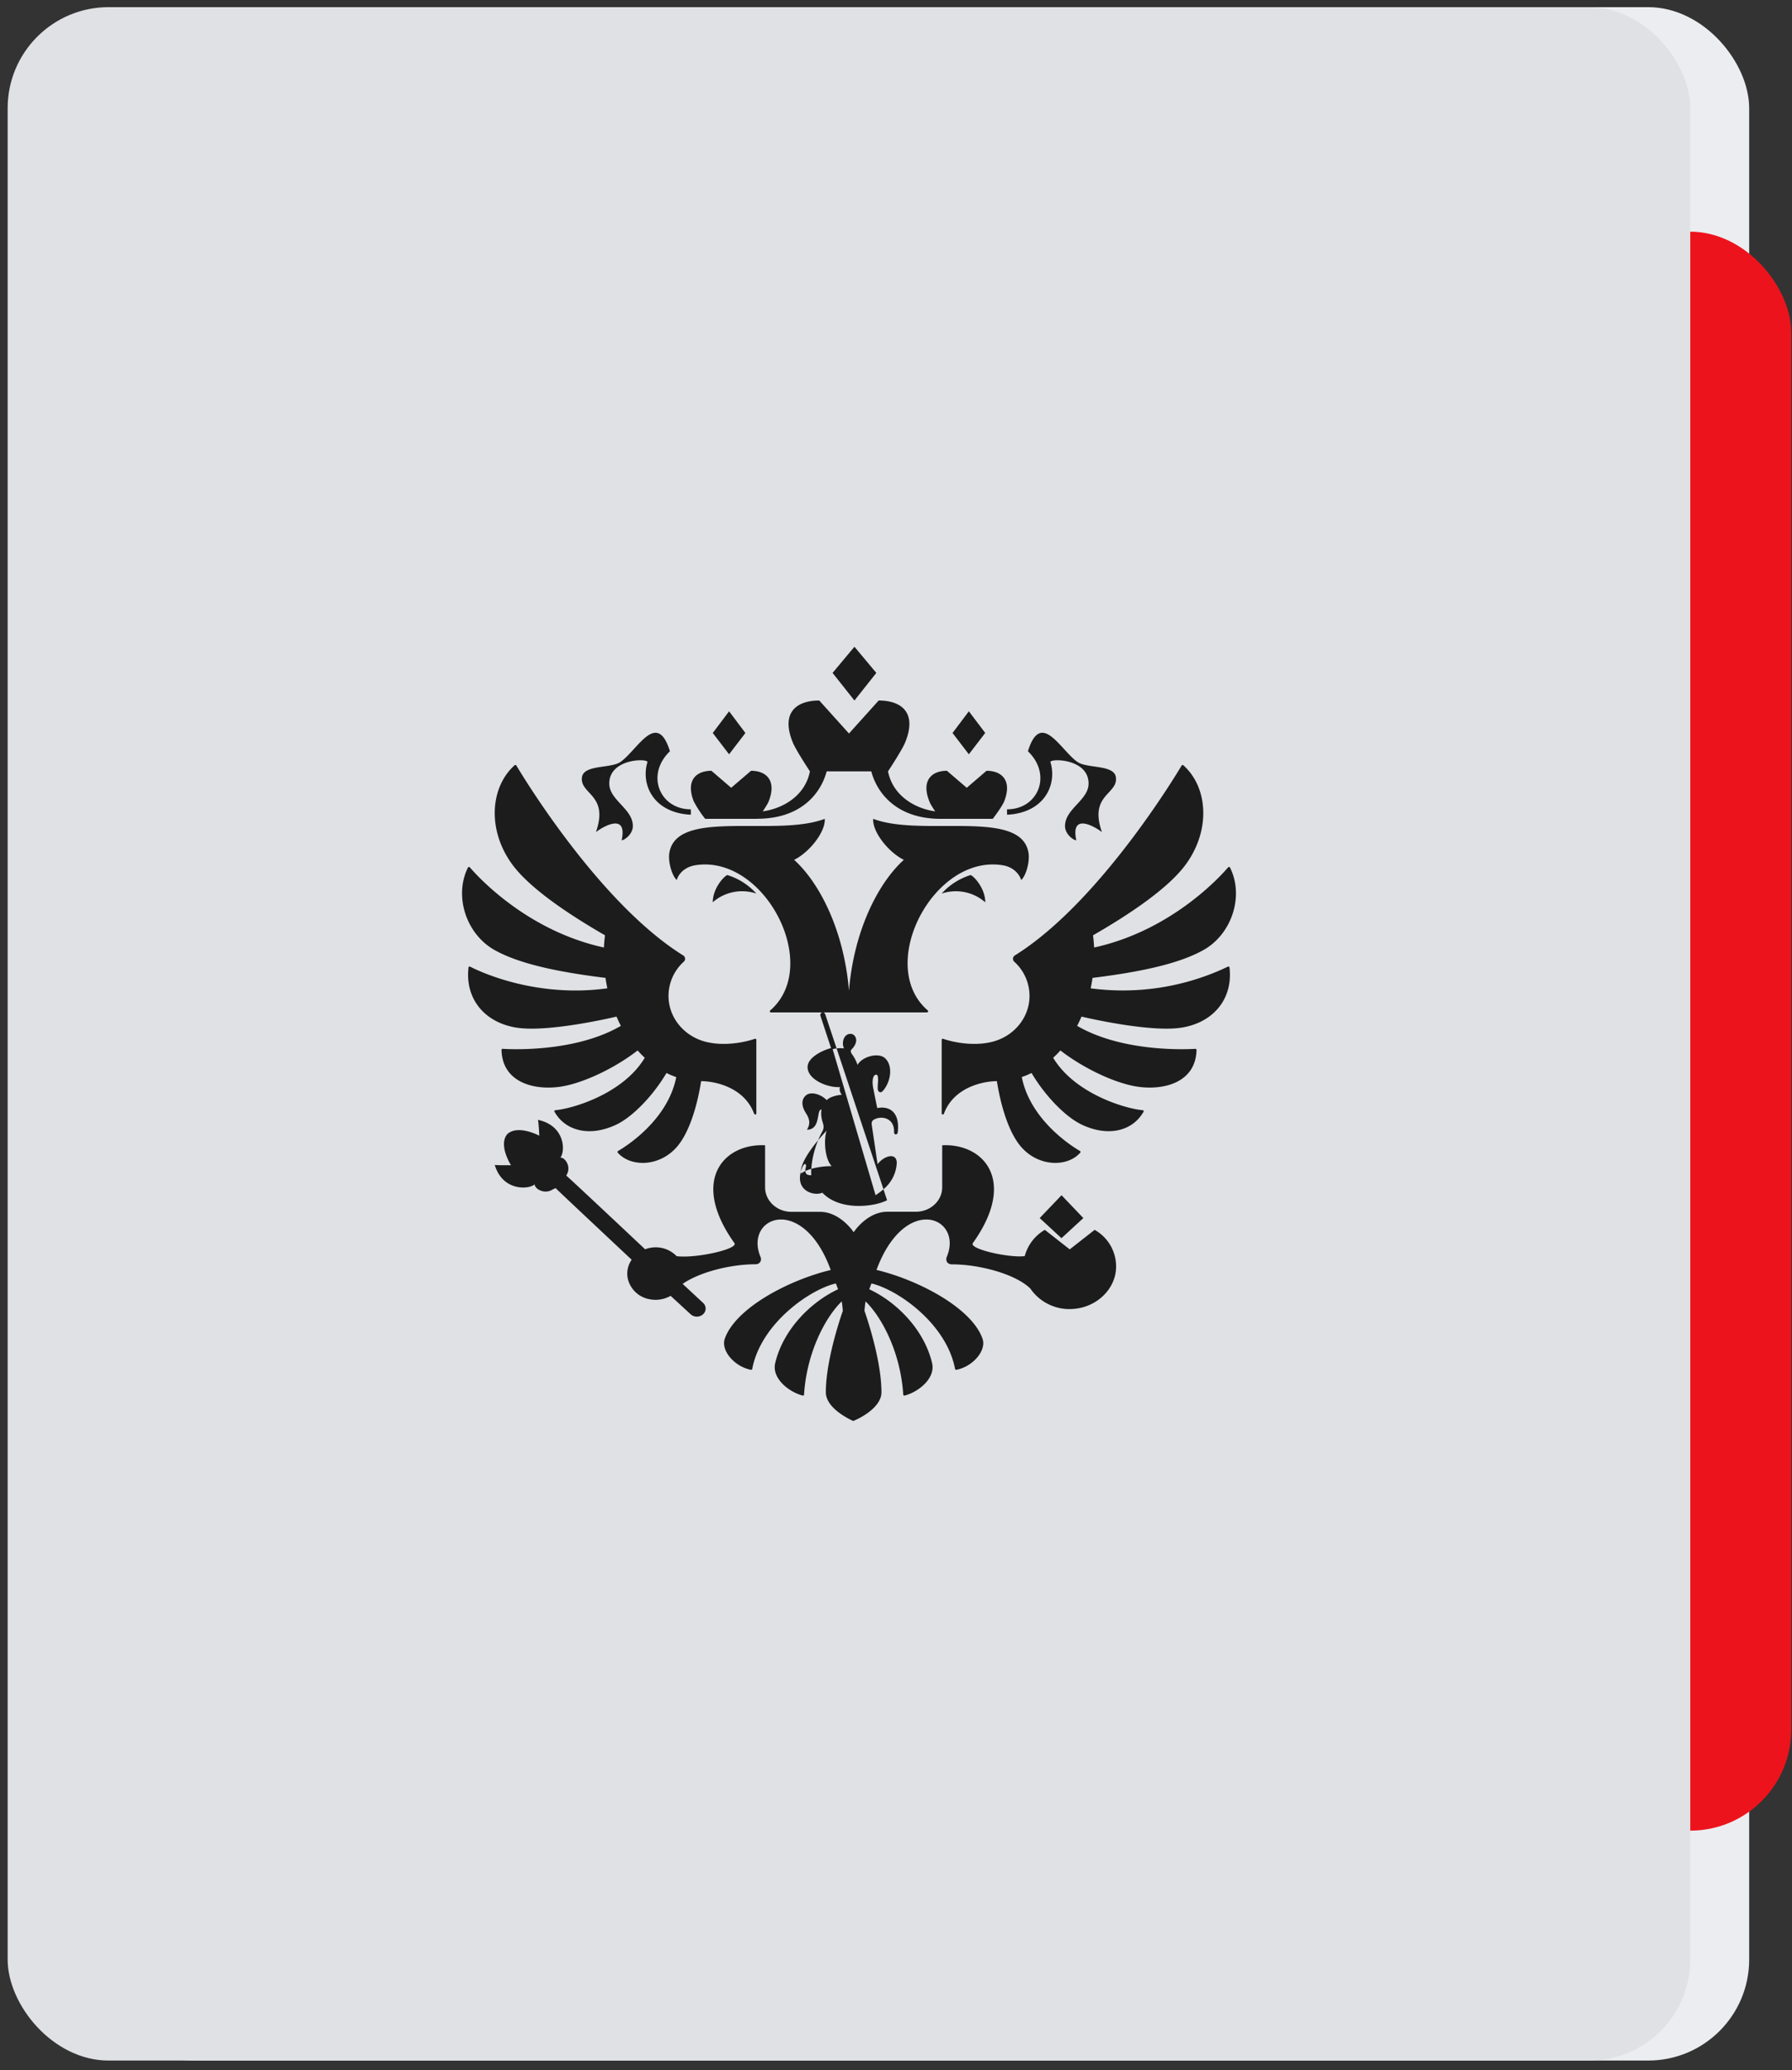
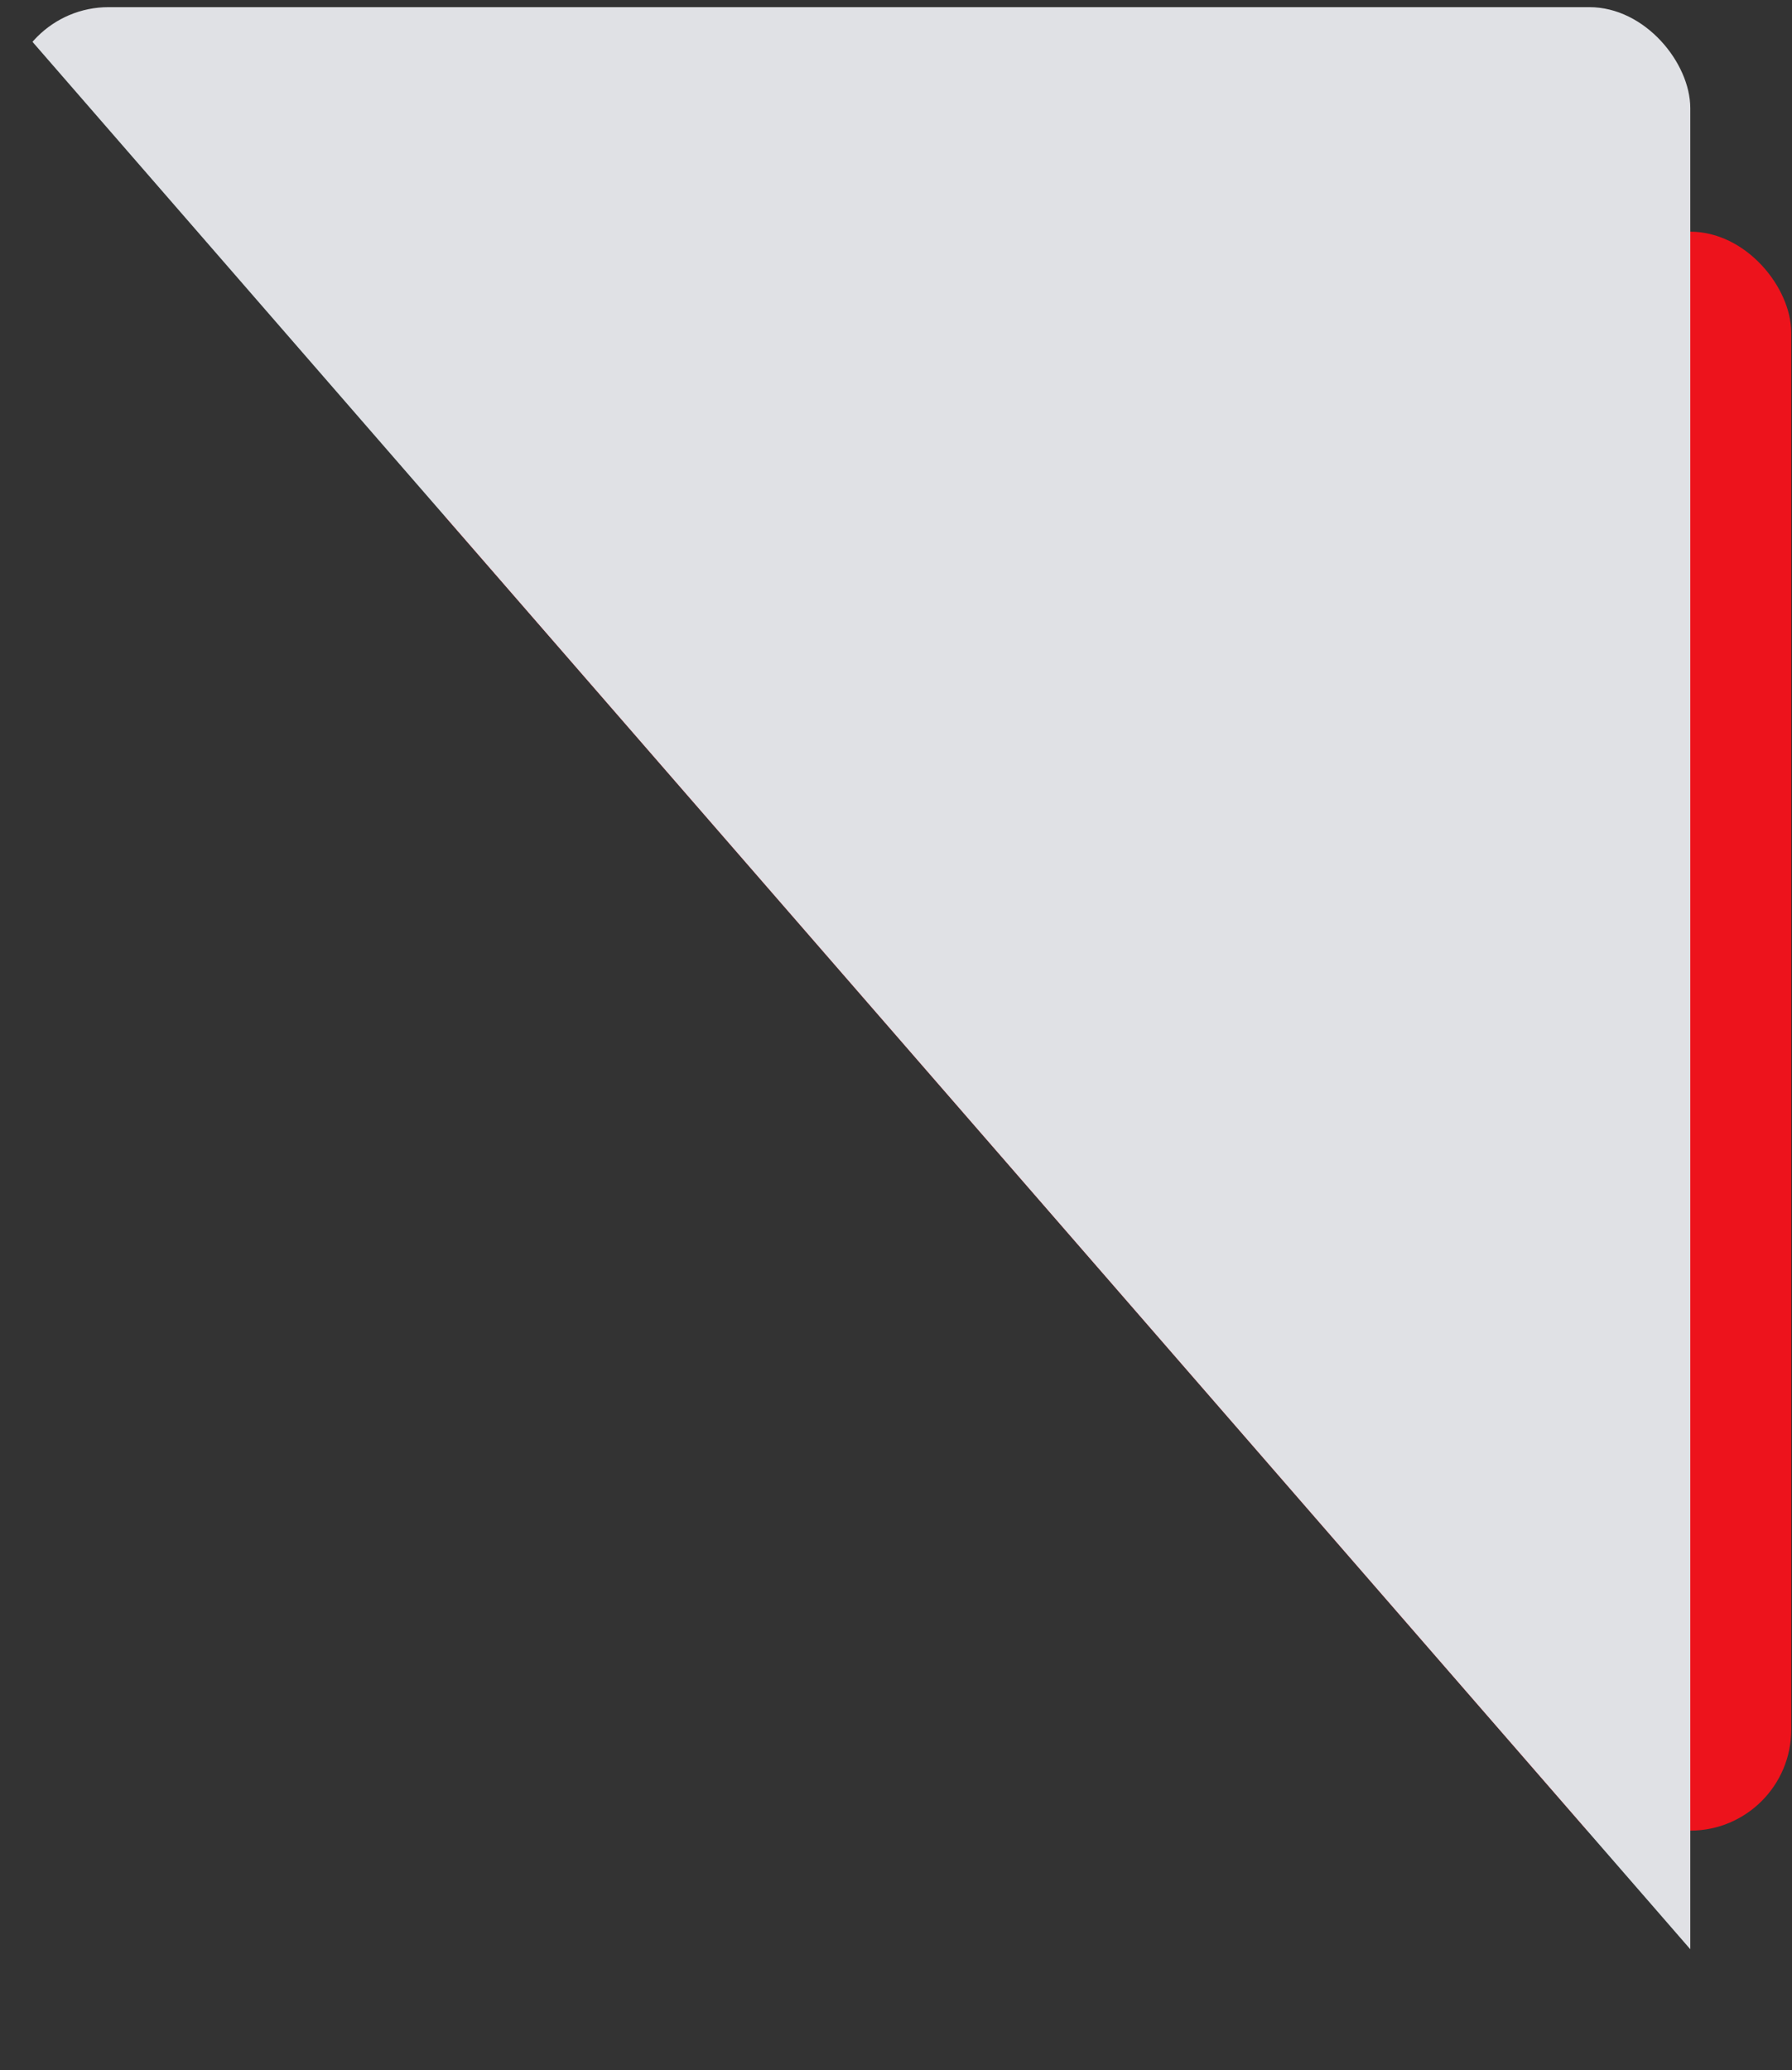
<svg xmlns="http://www.w3.org/2000/svg" fill="none" viewBox="0 0 213 246">
  <rect x="0" y="0" width="213" height="246" fill="#333333" stroke="none" />
  <g clip-path="url(#a)">
-     <rect width="197" height="244" x="10.91" y=".85" fill="#ECEDF0" rx="12" />
    <rect width="160" height="190" x="52.91" y="27.53" fill="#ED131C" rx="12" />
    <rect width="200" height="244" x=".91" y=".85" fill="#E0E1E5" rx="12" />
-     <path fill="#1C1C1C" fill-rule="evenodd" d="m101.56 76.85 2.6 3.11-2.6 3.28-2.6-3.28 2.6-3.11Zm-27.67 23c.72-3.36-2.26-1.6-3.06-.97.98-2.78 0-3.84-.82-4.72-.51-.56-.96-1.05-.83-1.84.16-.89 1.38-1.07 2.57-1.24.76-.11 1.5-.22 1.94-.5.53-.35 1.1-.97 1.66-1.58 1.55-1.7 3.13-3.43 4.28.27-2.92 2.79-1.22 6.9 2.48 6.9 0 0 .02.6-.01.64-4.42-.22-5.95-3.56-5.15-6.24.14-.47-4.53-.48-4.53 2.53 0 1 .69 1.73 1.38 2.48.7.76 1.42 1.52 1.42 2.58 0 .98-1.02 1.69-1.33 1.69Zm50.97-9.28c-.14-.47 4.53-.48 4.53 2.53 0 1-.69 1.73-1.38 2.48-.7.76-1.42 1.53-1.42 2.58 0 .98 1.02 1.69 1.34 1.69-.72-3.36 2.25-1.6 3.05-.97-.98-2.78 0-3.84.82-4.72.51-.56.96-1.04.83-1.84-.15-.89-1.38-1.07-2.57-1.24-.75-.11-1.5-.22-1.93-.5-.54-.35-1.1-.97-1.66-1.58-1.56-1.7-3.14-3.43-4.29.27 2.92 2.8 1.22 6.9-2.48 6.9 0 0-.02.6.02.64 4.41-.22 5.95-3.56 5.14-6.24Zm-12.42 7.58c4.76-.01 9.24-.03 9.8 3.14.2 1.1-.3 2.8-.86 3.28-.1-.35-.61-1.5-2.24-1.76-8.2-1.3-15.06 11.91-8.87 17.25.1.09.04.24-.09.24H91.63a.13.13 0 0 1-.08-.23c6.18-5.35-.67-18.55-8.88-17.26-1.62.26-2.14 1.4-2.23 1.76-.56-.49-1.07-2.18-.87-3.28.57-3.17 5.05-3.15 9.8-3.14 3.11.01 6.34.03 8.66-.85.11 1.52-1.8 3.97-3.64 4.87 3.13 2.84 5.95 8.57 6.52 15.57.56-7 3.38-12.72 6.52-15.57-1.84-.9-3.76-3.35-3.64-4.87 2.32.88 5.54.86 8.65.85Zm-15.2 37.34c.17-.4.33-.73.47-.98.22-.38.22-.67.1-1.07-.2-.6-.25-1.14-.16-1.6-.26 0-.32.35-.4.8-.13.7-.3 1.6-1.34 1.6.46-.7.3-1.32-.1-1.94-.58-.89-.57-1.68 0-2.15.55-.46 1.71-.18 2.46.58.31-.38 1.28-.63 1.79-.63-.22-.28-.3-.59-.23-.93-1.4.11-3.84-.86-3.84-2.37 0-1.13 1.72-1.98 2.79-2.26l-1.25-3.8c-.08-.26.08-.43.26-.44h.03c.1 0 .21.07.27.23l1.35 4.05c-.18.02-.34.05-.47.09l5.1 17.35c.33-.21.65-.45.94-.7l.43 1.3c-1.4.75-5.57 1.35-7.7-.9-.74.37-2.66.02-2.66-1.75 0-.17.03-.45.1-.74l.02.23c.15-.12.33-.22.53-.31.01.41.28.5.7.5a6.8 6.8 0 0 1 0-.76 9.15 9.15 0 0 1 2.43-.32c-.76-.75-1-2.95-.61-4.22-.35.38-.7.76-1 1.14Zm-.8 3.4c.06-1.23.43-2.48.8-3.4-1.19 1.44-2.04 2.82-2.05 3.74.06-.25.15-.51.27-.71.23-.38.4-.16.33.15-.05.2-.07.35-.06.48.21-.1.45-.19.7-.26Zm8.57 2.42a4.3 4.3 0 0 0 1.58-3.12c0-1.3-1.53-.86-2.28.15l-.2-1.36-.49-3.3c-.06-.43.11-.58.38-.7.9-.42 2.32-.08 2.27 1.54 0 .37.4.37.44 0 .27-2.43-1.05-3.13-2.44-2.85l-.16-.78-.3-1.5c-.14-.6-.18-1.69.36-1.69.26 0 .2.79.16 1.28v.18c-.03.39.08.62.33.63.16.01.36-.24.47-.4.8-1.11.98-2.83.05-3.66-.78-.7-2.72-.18-3.25.81a4.76 4.76 0 0 0-.65-1.26c-.18-.26-.23-.44.02-.67.12-.11.47-.55.47-1 0-.27-.17-.76-.7-.76-.41 0-.88.36-.88 1.16 0 .18.04.37.13.57a3.6 3.6 0 0 0-.88 0l5.57 16.73Zm6.92-35.13a5.3 5.3 0 0 1 5.18 1.04c0-1.62-1.29-3.06-1.74-3.24a7.67 7.67 0 0 0-3.44 2.2Zm-27.22 1.04a5.3 5.3 0 0 1 5.19-1.04 7.66 7.66 0 0 0-3.45-2.2c-.45.18-1.73 1.62-1.73 3.24Zm32.4-20.12Zm0 0-1.95-2.58-1.94 2.58 1.94 2.53 1.94-2.53Zm11.65 57.64Zm-2.59-2.72 2.6 2.72-2.6 2.39-2.59-2.39 2.6-2.72ZM88.6 87.1l-1.94-2.58-1.94 2.58 1.94 2.53 1.94-2.53ZM90 97.3h-6.18a13.1 13.1 0 0 1-1.36-2.08c-.97-2.47.27-3.63 2.1-3.63l2.35 2.02 2.36-2.02c1.82 0 3.07 1.16 2.1 3.63-.13.32-.43.78-.71 1.19 2.2-.29 5-1.7 5.61-4.75 0 0-1.62-2.44-2.03-3.42-1.46-3.55.4-5 3.14-5l3.53 3.92 3.53-3.92c2.73 0 4.6 1.45 3.14 5-.41.98-2.03 3.42-2.03 3.42.61 3.04 3.41 4.46 5.61 4.75-.28-.41-.58-.87-.7-1.2-.98-2.46.27-3.62 2.09-3.62l2.36 2.02 2.35-2.02c1.82 0 3.07 1.16 2.1 3.63-.28.69-1.36 2.08-1.36 2.08h-6.19c-5.2 0-7.55-3.02-8.25-5.64h-5.3c-.7 2.62-3.05 5.63-8.25 5.63Zm55.94 17.57a28.96 28.96 0 0 1-16.3 2.57c.08-.4.16-.82.22-1.24 5.67-.7 10.28-1.67 13.22-3.33 3.35-1.9 4.81-6.41 3.12-9.78-.04-.08-.16-.1-.22-.03-.93 1.09-6.75 7.52-15.93 9.53-.03-.49-.07-.97-.13-1.45 4.45-2.56 8.8-5.52 10.88-8.23 3.13-4.1 2.84-9.3-.14-11.97a.14.14 0 0 0-.21.03c-.94 1.58-9.77 16.08-19.46 22.33l-.36.23a.47.47 0 0 0-.07.75 5.49 5.49 0 0 1 1.81 4.05c0 2.77-2.1 5.07-4.87 5.56-1.4.28-3.44.2-5.4-.45-.08-.03-.17.03-.17.12v8.75c0 .14.2.17.26.04 1.18-3.2 4.74-3.88 6.3-3.88.55 3.42 1.55 6.25 2.85 7.77 2.11 2.47 5.57 2.44 7.06.73a.12.12 0 0 0 .03-.1.12.12 0 0 0-.06-.1c-.88-.5-5.91-3.64-6.92-8.79.4-.13.79-.3 1.16-.48 1.62 2.73 3.99 5.16 5.89 6.1 3.2 1.55 6.12.8 7.42-1.49.05-.08 0-.18-.1-.19-1.98-.16-8.05-1.92-10.64-6.23.3-.27.59-.56.86-.87 2.7 2.1 6.53 3.94 9.26 4.32 3.2.44 6.84-.6 6.92-4.38a.14.14 0 0 0-.14-.13c-1.14.07-8.68.4-14.05-2.73.19-.36.36-.73.52-1.1 0 0 8.12 1.95 11.96 1.3 3.83-.64 6.06-3.53 5.63-7.13-.01-.1-.11-.15-.2-.1ZM73.8 121.9c-.19-.36-.36-.73-.52-1.1 0 0-8.12 1.95-11.96 1.3-3.83-.64-6.06-3.53-5.63-7.13 0-.1.11-.15.2-.1 1.14.59 7.8 3.74 16.3 2.57-.08-.4-.16-.82-.22-1.24-5.67-.7-10.28-1.67-13.22-3.33-3.35-1.9-4.81-6.41-3.13-9.78.05-.08.17-.1.23-.02.94 1.09 6.76 7.52 15.93 9.52.03-.49.07-.97.13-1.45-4.46-2.57-8.8-5.53-10.88-8.23-3.13-4.09-2.84-9.3.13-11.97a.14.14 0 0 1 .22.03c.95 1.6 9.77 16.08 19.46 22.33l.36.23c.28.17.31.54.07.75a5.5 5.5 0 0 0-1.81 4.05c0 2.77 2.1 5.07 4.87 5.56 1.4.28 3.44.2 5.4-.45.08-.03.17.03.17.12v8.75c0 .14-.2.17-.26.04-1.18-3.2-4.74-3.88-6.3-3.88-.55 3.42-1.55 6.25-2.85 7.77-2.11 2.47-5.57 2.44-7.06.73a.13.13 0 0 1-.03-.1c0-.04.03-.07.06-.1.88-.5 5.91-3.64 6.92-8.78-.4-.14-.79-.3-1.16-.49-1.62 2.73-3.99 5.16-5.89 6.1-3.2 1.55-6.12.8-7.42-1.49-.05-.08 0-.18.1-.19 1.98-.16 8.05-1.92 10.63-6.23-.3-.27-.58-.56-.85-.87-2.7 2.1-6.53 3.94-9.26 4.32-3.2.44-6.83-.6-6.92-4.38 0-.07.06-.14.14-.13 1.14.07 8.68.4 14.05-2.73Zm53.35 26.56-2.96-2.32a5.15 5.15 0 0 0-2.39 3.12c-1.78.24-6.64-.83-6.17-1.54 5.33-7.45 1.26-11.88-3.64-11.63v5c0 1.6-1.4 2.9-3.14 2.9h-3.38c-2.43 0-4 2.43-4 2.43s-1.58-2.42-4-2.42h-3.39c-1.73 0-3.14-1.3-3.14-2.91v-5c-4.9-.25-8.97 4.18-3.64 11.63.46.7-4.53 1.83-6.87 1.55a3.47 3.47 0 0 0-3.75-.82s-9.2-8.66-9.37-8.75l.08-.17c.52-.98-.28-2.04-.79-1.97.6-.7.62-3.78-2.65-4.49.1.62.15 1.88.15 1.88s-2.53-1.35-3.8-.19c-1.1 1.32.44 3.7.44 3.7s-1.3.02-1.93-.03c.94 3.15 4.07 2.92 4.75 2.3-.04.5 1.1 1.22 2.06.65l.42-.2c.07.1 9.04 8.51 9.04 8.51-.42.61-.61 1.36-.48 2.15a3.23 3.23 0 0 0 2.59 2.54c.93.19 1.82 0 2.52-.4l2.38 2.19c.2.19.5.3.81.28.58-.04 1.02-.5.97-1.04a.92.92 0 0 0-.31-.6l-2.42-2.25c1.96-1.37 5.62-2.33 8.65-2.33.54 0 .79-.45.6-.89-1.37-3.29 1.59-5.67 4.64-3.73 1.34.85 2.7 2.51 3.71 5.3-5.01 1.2-11.31 4.53-12.59 8.16-.49 1.4 1.13 3.31 3.1 3.7a.13.13 0 0 0 .16-.1c1.03-5.43 6.9-9.47 9.94-10.16l.12.31.07.18.07.2c-3.32 1.56-6.55 4.86-7.47 8.78-.42 1.8 1.6 3.41 3.26 3.85.08.03.16-.03.17-.11.31-4.96 2.51-9.17 4.48-11.08.06.37.1.75.13 1.13 0 0-2.02 5.59-2.02 9.67 0 1.9 2.83 3.22 3.25 3.41.53-.19 3.36-1.51 3.36-3.41 0-4.08-2.02-9.68-2.02-9.68.03-.37.07-.75.13-1.12 1.97 1.91 4.17 6.12 4.48 11.08.01.08.1.14.18.11 1.66-.44 3.67-2.06 3.25-3.85-.92-3.92-4.14-7.22-7.47-8.78.06-.15.09-.23.1-.29h.01l.15-.4c3.05.7 8.91 4.73 9.94 10.16 0 .03.03.06.06.08.03.02.07.03.1.02 1.97-.39 3.6-2.3 3.1-3.7-1.27-3.63-7.57-6.96-12.6-8.17 1.03-2.78 2.39-4.44 3.72-5.29 3.06-1.94 6.01.44 4.64 3.73-.19.44.06.9.6.9 3.43 0 7.66 1.22 9.33 2.88a5.64 5.64 0 0 0 5.28 2.4c2.53-.25 4.6-2.14 4.88-4.48a4.98 4.98 0 0 0-2.52-4.9l-2.96 2.32Z" clip-rule="evenodd" />
  </g>
  <defs>
    <clipPath id="a">
-       <path fill="#fff" d="M0 .53h213v245H0z" />
+       <path fill="#fff" d="M0 .53h213v245z" />
    </clipPath>
  </defs>
</svg>